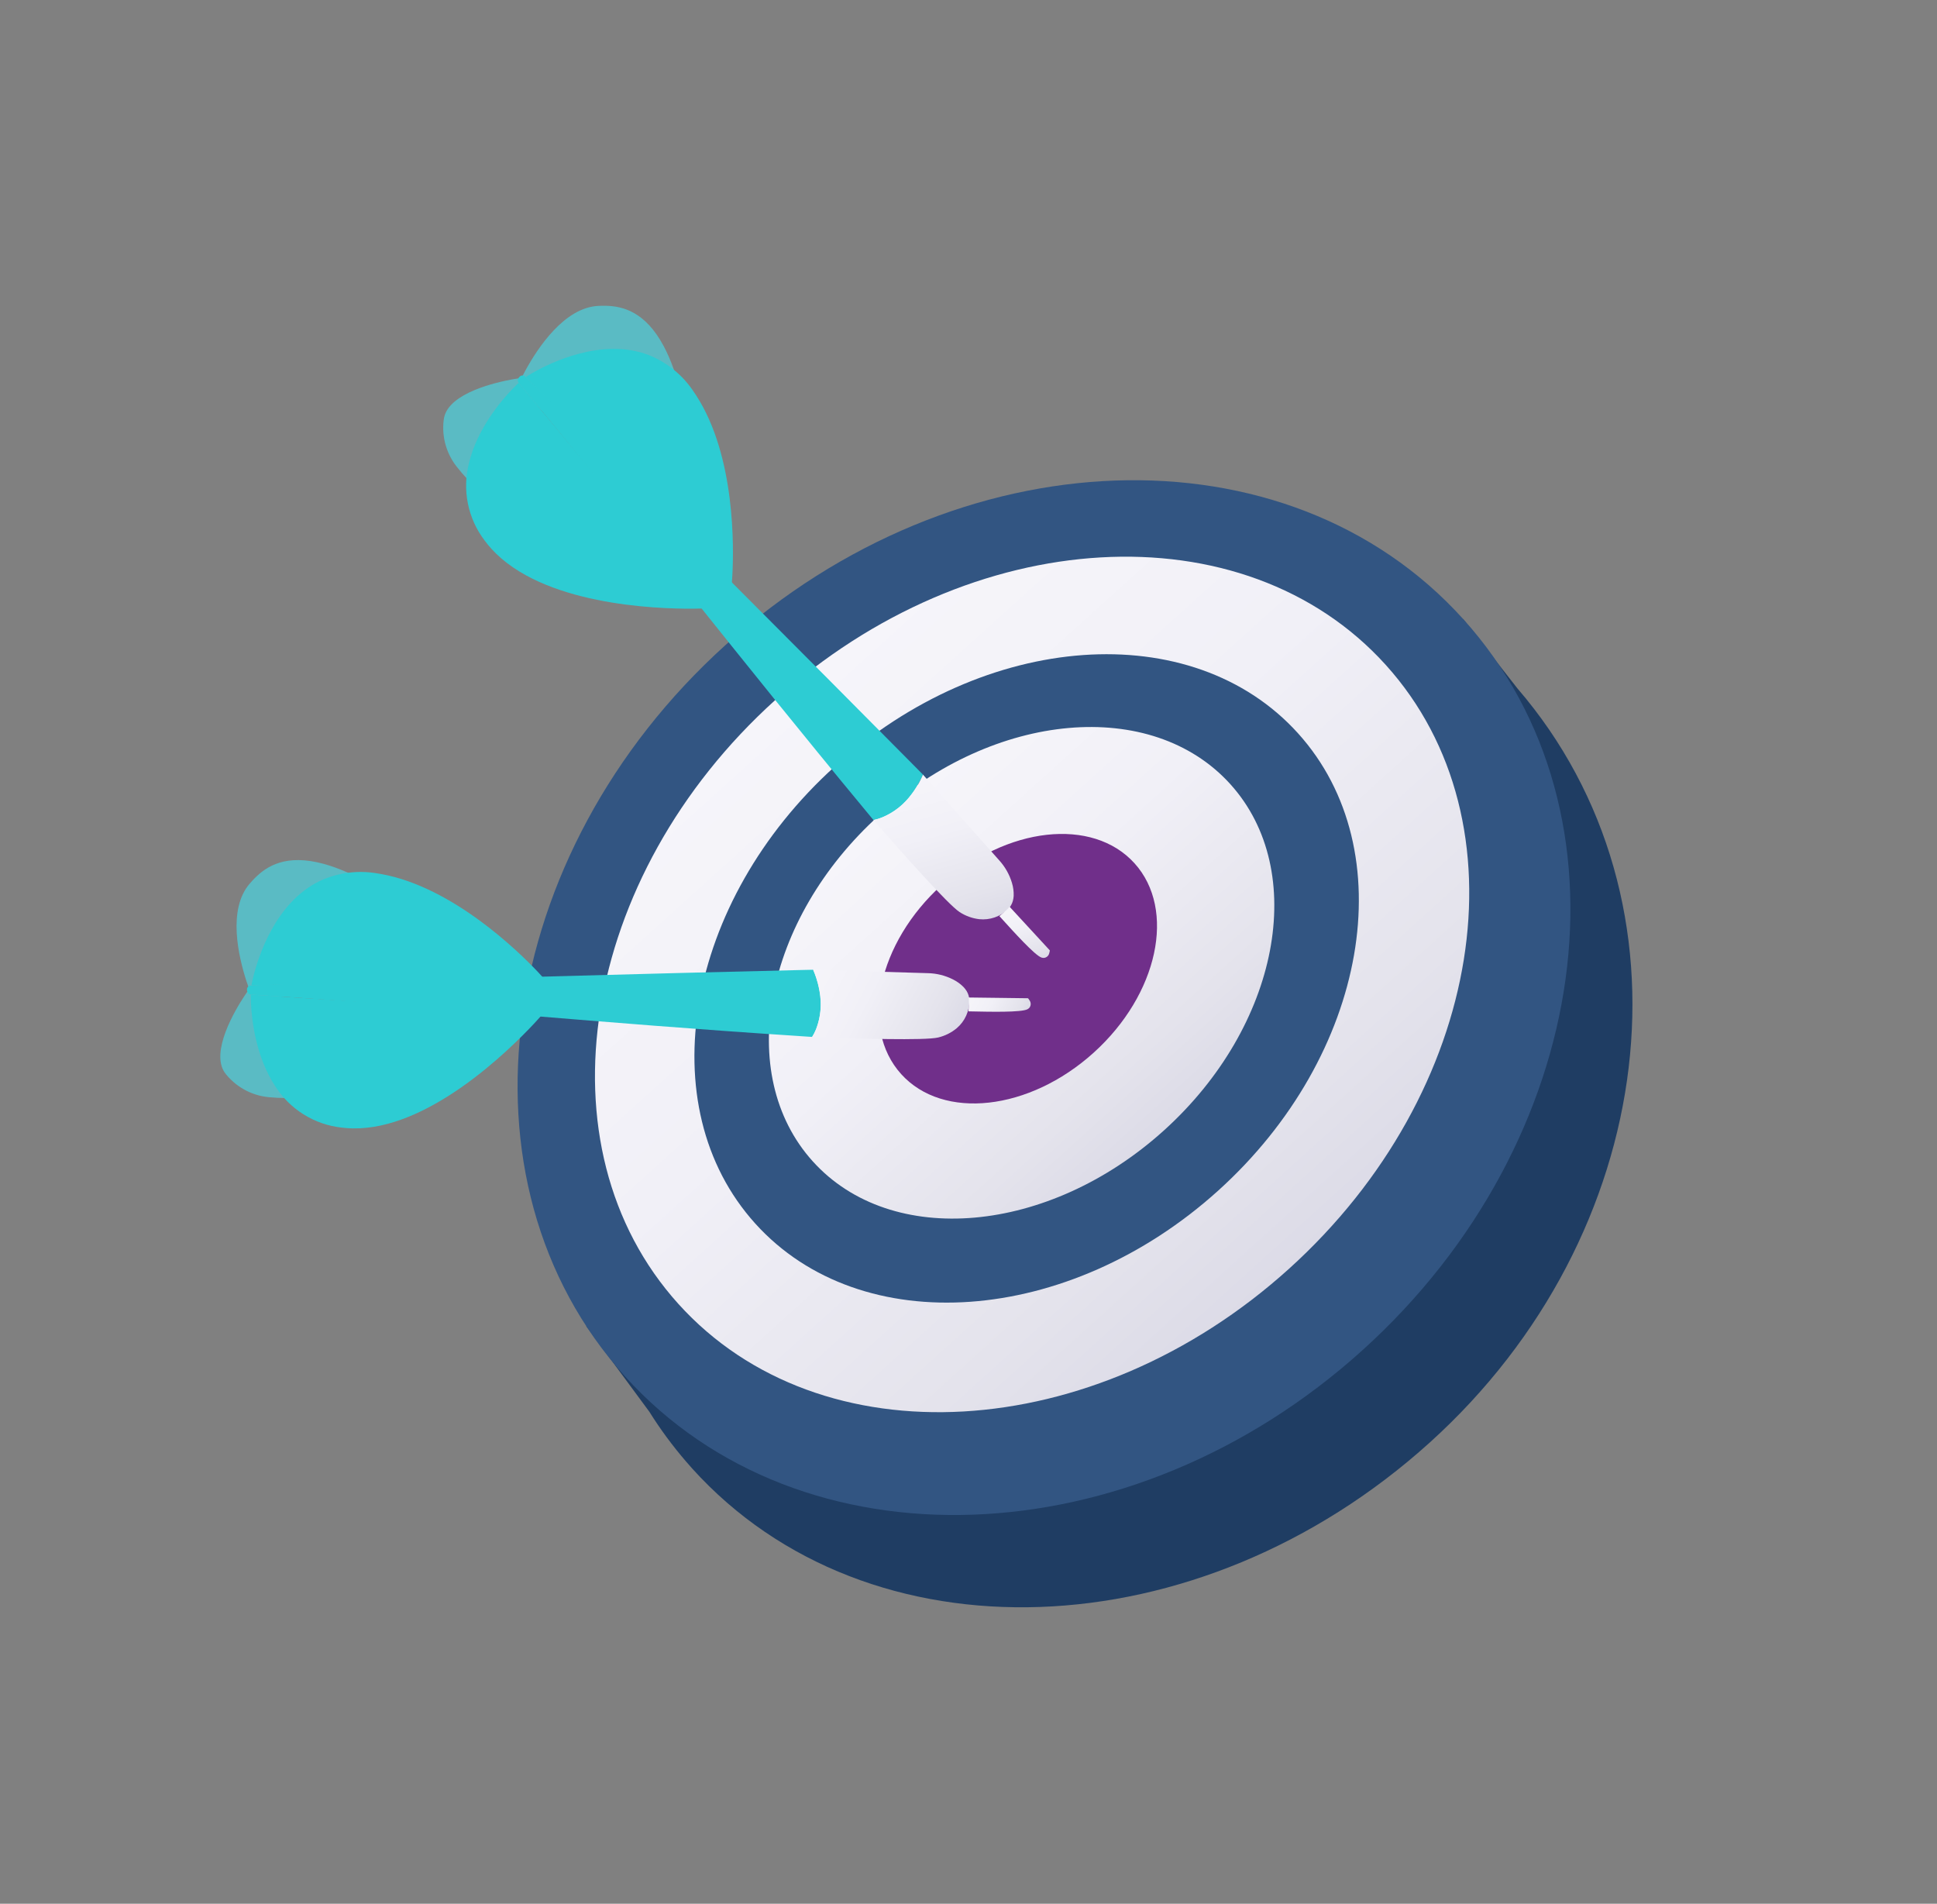
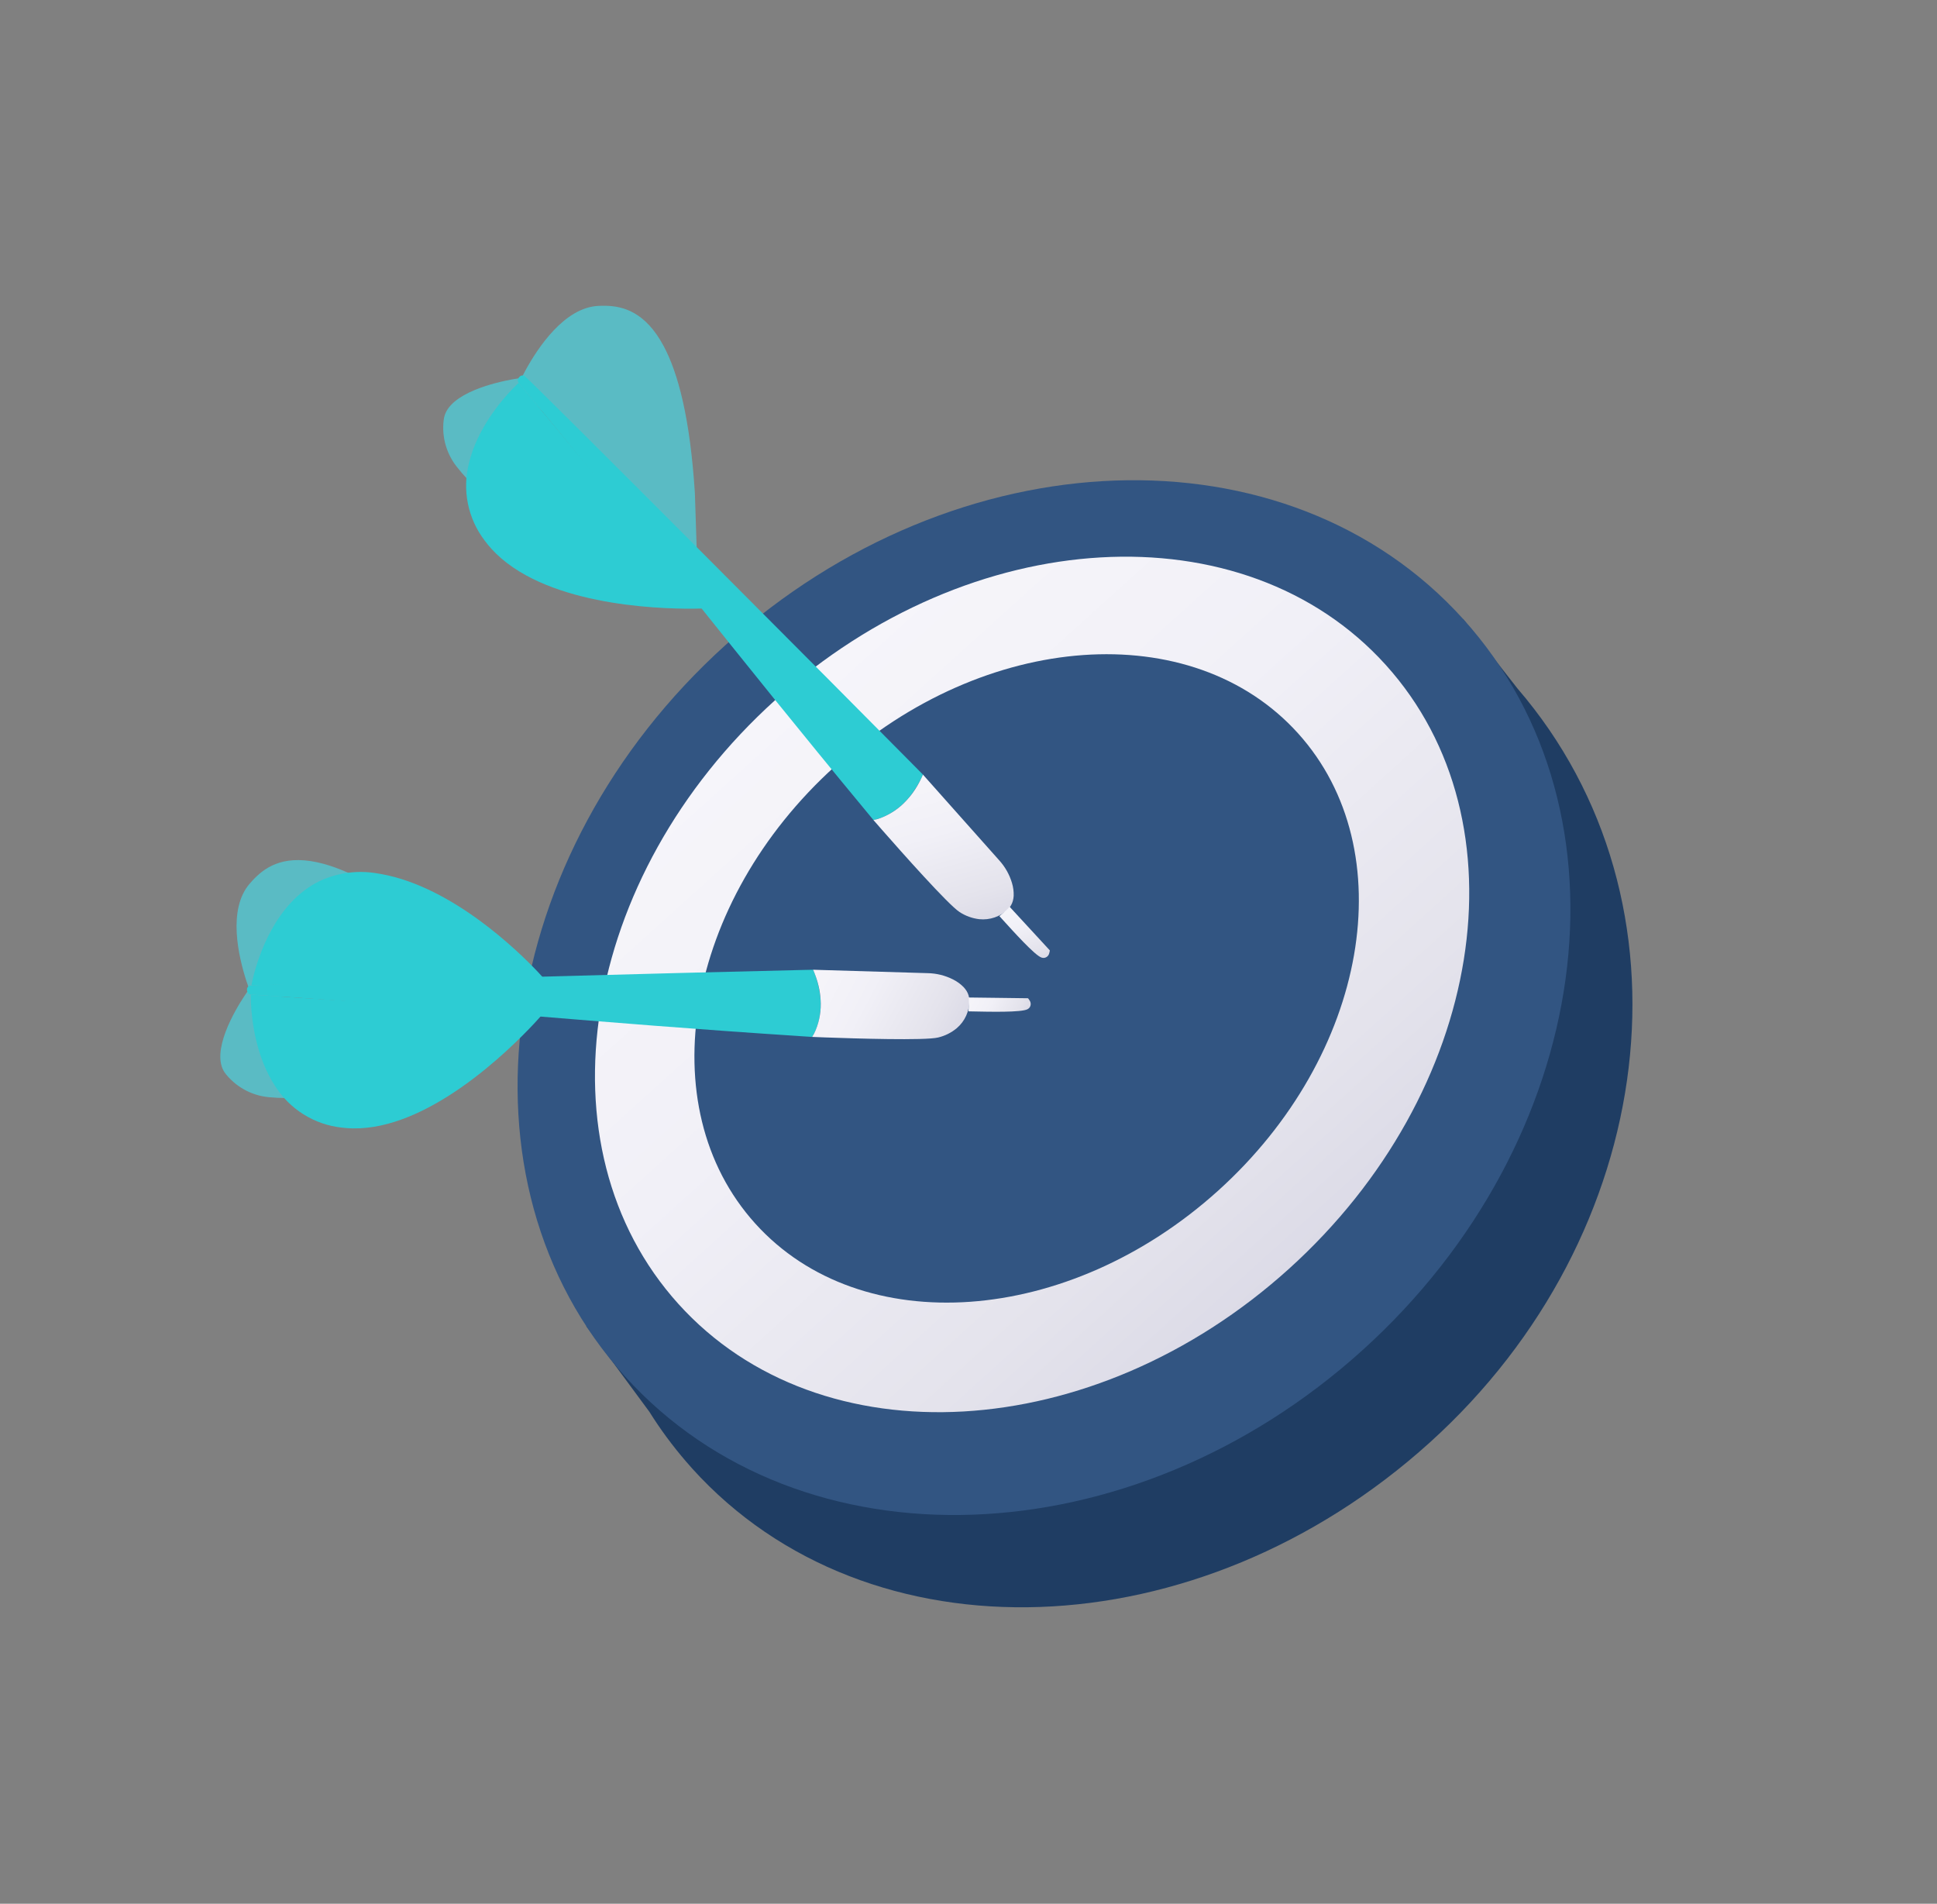
<svg xmlns="http://www.w3.org/2000/svg" width="173" height="170" viewBox="0 0 173 170" fill="none">
  <rect x="0" y="0" width="173" height="170" fill="#808080" stroke="none" />
  <path d="M135.516 61.462L130.676 55.276C130.676 55.276 130.365 55.638 129.871 56.207C113.797 44.398 89.342 49.106 70.817 65.836C54.775 80.324 48.758 101.171 54.203 117.911L52.357 118.419L57.998 126.071C58.972 127.628 60.064 129.108 61.264 130.499L61.279 130.52L61.281 130.519C61.459 130.726 61.637 130.932 61.821 131.135C77.528 148.527 107.021 147.489 127.696 128.816C148.203 110.296 151.955 80.541 135.516 61.462Z" fill="#1F3D63" />
  <path d="M121.682 120.576C142.358 101.903 146.385 72.668 130.679 55.276C114.972 37.884 85.478 38.923 64.803 57.595C44.128 76.267 40.1 105.503 55.807 122.895C71.514 140.286 101.007 139.248 121.682 120.576Z" fill="#325582" />
  <path d="M115.118 113.307C132.565 97.551 136.439 73.406 123.77 59.379C111.102 45.352 86.689 46.754 69.242 62.511C51.796 78.268 47.922 102.412 60.59 116.439C73.258 130.466 97.671 129.064 115.118 113.307Z" fill="url(#paint0_linear_3908_4115)" />
  <path d="M108.804 106.318C122.19 94.229 125.381 75.946 115.93 65.482C106.48 55.018 87.968 56.335 74.581 68.425C61.195 80.514 58.005 98.797 67.455 109.261C76.905 119.725 95.418 118.407 108.804 106.318Z" fill="#325582" />
-   <path d="M103.955 100.946C114.254 91.645 116.911 77.803 109.89 70.029C102.869 62.255 88.829 63.493 78.53 72.794C68.231 82.095 65.574 95.937 72.595 103.711C79.616 111.485 93.657 110.247 103.955 100.946Z" fill="url(#paint1_linear_3908_4115)" />
-   <path d="M97.68 94.002C103.435 88.804 105.069 81.233 101.329 77.092C97.589 72.951 89.891 73.807 84.136 79.005C78.38 84.202 76.747 91.773 80.487 95.915C84.227 100.056 91.925 99.2 97.68 94.002Z" fill="#702F8A" />
  <path d="M21.807 88.972C21.976 88.715 22.085 88.564 22.085 88.564L23.083 88.939L36.512 93.984L38.416 94.7C37.844 94.924 37.293 95.133 36.758 95.331C30.456 97.659 26.678 98.231 24.281 97.996C23.5 97.961 22.736 97.763 22.037 97.415C21.338 97.067 20.72 96.577 20.221 95.976C20.168 95.916 20.119 95.852 20.074 95.786C18.779 93.914 20.999 90.202 21.807 88.972Z" fill="#5ABBC4" />
  <path d="M22.018 87.638C22.306 88.52 22.552 89.087 22.552 89.087L23.266 89.065L42.529 88.475L45.181 88.394L43.437 86.852L40.363 84.131C35.21 79.847 31.544 77.856 28.891 77.137C25.55 76.231 23.815 77.342 22.739 78.432C22.582 78.591 22.438 78.751 22.306 78.903C20.311 81.2 21.296 85.42 22.018 87.638Z" fill="#5ABBC4" />
  <path d="M71.651 86.618C64.059 86.778 22.843 87.873 22.344 88.011C22.289 88.022 22.236 88.046 22.192 88.081C22.147 88.116 22.111 88.161 22.088 88.213C22.081 88.229 22.075 88.246 22.071 88.263C22.065 88.284 22.062 88.305 22.06 88.326C22.053 88.403 22.063 88.481 22.087 88.555C22.09 88.565 22.093 88.574 22.097 88.584C22.119 88.647 22.16 88.703 22.213 88.744C22.267 88.785 22.331 88.809 22.399 88.814C41.553 90.067 52.406 91.279 71.561 92.532L72.535 92.596C72.594 92.5 72.648 92.403 72.699 92.306C72.777 92.158 72.847 92.007 72.909 91.852C73.305 90.793 73.404 89.646 73.195 88.535C73.151 88.273 73.097 88.028 73.04 87.807C72.993 87.623 72.943 87.455 72.895 87.307C72.819 87.065 72.728 86.828 72.624 86.597C72.624 86.597 72.281 86.604 71.651 86.618Z" fill="#2DCCD3" />
  <path d="M22.602 87.317C23.036 85.52 24.557 80.609 28.556 78.674C30.187 77.914 32.014 77.681 33.784 78.008C33.882 78.024 33.98 78.038 34.079 78.056C40.461 79.224 46.323 84.975 48.041 86.792C48.369 87.14 48.547 87.344 48.547 87.344L44.628 87.441L24.501 87.939L22.458 87.99C22.458 87.99 22.501 87.738 22.602 87.317Z" fill="#2DCCD3" />
  <path d="M73.705 92.641C72.984 92.615 72.534 92.595 72.534 92.595C72.658 92.404 72.764 92.2 72.85 91.989C73.204 91.13 73.354 90.202 73.291 89.276C73.265 88.853 73.202 88.433 73.103 88.022C73.052 87.808 72.989 87.588 72.915 87.362C72.897 87.307 72.878 87.253 72.859 87.198C72.79 87.002 72.712 86.801 72.623 86.596L73.779 86.631L82.871 86.902C83.645 86.918 84.406 87.106 85.099 87.453L85.145 87.477C85.483 87.647 85.791 87.872 86.057 88.141C86.164 88.253 86.258 88.376 86.338 88.507C86.49 88.759 86.572 89.046 86.576 89.339C86.582 89.807 86.486 90.271 86.293 90.698C86.1 91.125 85.816 91.504 85.46 91.808C84.976 92.213 84.405 92.5 83.792 92.646C82.632 92.933 76.347 92.738 73.705 92.641Z" fill="url(#paint2_linear_3908_4115)" />
  <path d="M86.724 89.078C89.457 89.104 89.083 89.115 91.816 89.142C91.868 89.203 91.915 89.269 91.954 89.339C92.023 89.434 92.058 89.55 92.056 89.667C92.053 89.785 92.011 89.898 91.938 89.99C91.892 90.04 91.84 90.082 91.781 90.116C91.251 90.426 88.267 90.346 86.807 90.318C86.607 90.315 86.492 90.312 86.492 90.312C86.492 90.312 86.499 90.228 86.508 90.104C86.531 89.834 86.539 89.564 86.533 89.293C86.532 89.219 86.522 89.146 86.502 89.075L86.724 89.078Z" fill="url(#paint3_linear_3908_4115)" />
  <path d="M47.736 91.367C48.225 90.843 48.496 90.523 48.496 90.523L46.774 90.411L23.452 88.885L22.398 88.816C22.398 88.816 22.391 89.096 22.413 89.569C22.48 91.028 22.831 94.332 24.568 96.977C25.217 98.006 26.09 98.874 27.122 99.518C28.154 100.162 29.318 100.564 30.527 100.694C30.848 100.734 31.171 100.757 31.495 100.763C38.241 100.901 45.429 93.84 47.736 91.367Z" fill="#2DCCD3" />
  <path d="M45.806 33.868C46.109 33.814 46.294 33.789 46.294 33.789L46.707 34.773L52.263 47.998L53.051 49.874C52.495 49.612 51.964 49.355 51.453 49.102C45.433 46.121 42.422 43.767 40.946 41.864C40.436 41.272 40.056 40.581 39.828 39.834C39.601 39.087 39.532 38.3 39.626 37.525C39.634 37.445 39.646 37.366 39.663 37.288C40.136 35.061 44.358 34.126 45.806 33.868Z" fill="#5ABBC4" />
  <path d="M46.914 33.105C46.47 33.92 46.228 34.488 46.228 34.488L46.734 34.992L60.393 48.588L62.273 50.46L62.196 48.133L62.062 44.03C61.637 37.342 60.566 33.311 59.267 30.889C57.631 27.837 55.632 27.339 54.1 27.306C53.876 27.301 53.662 27.306 53.46 27.315C50.421 27.443 48.03 31.057 46.914 33.105Z" fill="#5ABBC4" />
  <path d="M81.747 68.477C76.417 63.069 47.313 33.863 46.871 33.595C46.825 33.562 46.771 33.541 46.715 33.533C46.658 33.524 46.601 33.529 46.547 33.548C46.531 33.554 46.515 33.561 46.499 33.57C46.481 33.58 46.463 33.592 46.446 33.605C46.386 33.653 46.335 33.714 46.298 33.782C46.293 33.791 46.289 33.8 46.284 33.809C46.253 33.869 46.241 33.937 46.248 34.004C46.255 34.071 46.281 34.134 46.324 34.187C58.568 48.97 65.142 57.69 77.386 72.473L78.009 73.225C78.119 73.202 78.227 73.175 78.333 73.145C78.493 73.1 78.651 73.047 78.806 72.986C79.848 72.547 80.75 71.831 81.414 70.916C81.575 70.704 81.716 70.497 81.837 70.303C81.938 70.142 82.026 69.991 82.1 69.854C82.224 69.633 82.334 69.404 82.431 69.17C82.431 69.17 82.19 68.926 81.747 68.477Z" fill="#2DCCD3" />
-   <path d="M47.552 33.307C49.156 32.388 53.77 30.121 57.923 31.699C59.596 32.362 61.02 33.53 61.997 35.041C62.054 35.123 62.11 35.204 62.165 35.289C65.7 40.729 65.546 48.94 65.405 51.436C65.378 51.914 65.351 52.183 65.351 52.183L62.589 49.402L48.404 35.115L46.964 33.664C46.964 33.664 47.176 33.523 47.552 33.307Z" fill="#2DCCD3" />
  <path d="M78.781 74.11C78.305 73.567 78.009 73.227 78.009 73.227C78.234 73.186 78.454 73.123 78.668 73.04C79.534 72.708 80.312 72.18 80.941 71.498C81.231 71.188 81.493 70.854 81.725 70.499C81.845 70.315 81.962 70.119 82.075 69.909C82.102 69.859 82.129 69.808 82.156 69.757C82.251 69.572 82.343 69.377 82.431 69.171L83.2 70.035L89.247 76.83C89.767 77.404 90.153 78.086 90.377 78.828L90.391 78.878C90.499 79.241 90.548 79.619 90.535 79.998C90.527 80.151 90.502 80.304 90.461 80.453C90.383 80.736 90.231 80.993 90.02 81.197C89.684 81.523 89.281 81.771 88.838 81.924C88.396 82.077 87.925 82.131 87.459 82.082C86.833 82.008 86.232 81.79 85.704 81.445C84.699 80.799 80.525 76.097 78.781 74.11Z" fill="url(#paint4_linear_3908_4115)" />
  <path d="M90.312 81.124C92.17 83.128 91.906 82.865 93.763 84.869C93.755 84.949 93.739 85.028 93.714 85.105C93.692 85.22 93.633 85.326 93.546 85.404C93.459 85.483 93.348 85.531 93.23 85.54C93.163 85.541 93.096 85.532 93.032 85.513C92.442 85.341 90.451 83.117 89.468 82.036C89.333 81.888 89.256 81.803 89.256 81.803C89.256 81.803 89.323 81.751 89.419 81.672C89.63 81.504 89.832 81.323 90.025 81.133C90.078 81.082 90.124 81.024 90.162 80.961L90.312 81.124Z" fill="url(#paint5_linear_3908_4115)" />
  <path d="M61.873 54.355C62.589 54.35 63.007 54.328 63.007 54.328L61.907 52.999L46.998 34.999L46.325 34.186C46.325 34.186 46.116 34.373 45.787 34.714C44.773 35.766 42.613 38.289 41.882 41.369C41.581 42.547 41.549 43.778 41.79 44.97C42.031 46.162 42.538 47.284 43.274 48.253C43.465 48.514 43.67 48.764 43.888 49.003C48.421 54.002 58.49 54.377 61.873 54.355Z" fill="#2DCCD3" />
  <defs>
    <linearGradient id="paint0_linear_3908_4115" x1="69.242" y1="62.511" x2="115.118" y2="113.308" gradientUnits="userSpaceOnUse">
      <stop stop-color="#F6F5FA" />
      <stop offset="0.386" stop-color="#F1F0F7" />
      <stop offset="0.827" stop-color="#E4E3EC" />
      <stop offset="1" stop-color="#DCDBE7" />
    </linearGradient>
    <linearGradient id="paint1_linear_3908_4115" x1="78.53" y1="72.794" x2="103.956" y2="100.947" gradientUnits="userSpaceOnUse">
      <stop stop-color="#F6F5FA" />
      <stop offset="0.386" stop-color="#F1F0F7" />
      <stop offset="0.827" stop-color="#E4E3EC" />
      <stop offset="1" stop-color="#DCDBE7" />
    </linearGradient>
    <linearGradient id="paint2_linear_3908_4115" x1="72.556" y1="86.724" x2="84.952" y2="93.256" gradientUnits="userSpaceOnUse">
      <stop stop-color="#F6F5FA" />
      <stop offset="0.386" stop-color="#F1F0F7" />
      <stop offset="0.827" stop-color="#E4E3EC" />
      <stop offset="1" stop-color="#DCDBE7" />
    </linearGradient>
    <linearGradient id="paint3_linear_3908_4115" x1="86.756" y1="88.555" x2="91.522" y2="90.885" gradientUnits="userSpaceOnUse">
      <stop stop-color="#F6F5FA" />
      <stop offset="0.386" stop-color="#F1F0F7" />
      <stop offset="0.827" stop-color="#E4E3EC" />
      <stop offset="1" stop-color="#DCDBE7" />
    </linearGradient>
    <linearGradient id="paint4_linear_3908_4115" x1="82.291" y1="69.21" x2="86.057" y2="82.707" gradientUnits="userSpaceOnUse">
      <stop stop-color="#F6F5FA" />
      <stop offset="0.386" stop-color="#F1F0F7" />
      <stop offset="0.827" stop-color="#E4E3EC" />
      <stop offset="1" stop-color="#DCDBE7" />
    </linearGradient>
    <linearGradient id="paint5_linear_3908_4115" x1="90.715" y1="80.788" x2="92.294" y2="85.853" gradientUnits="userSpaceOnUse">
      <stop stop-color="#F6F5FA" />
      <stop offset="0.386" stop-color="#F1F0F7" />
      <stop offset="0.827" stop-color="#E4E3EC" />
      <stop offset="1" stop-color="#DCDBE7" />
    </linearGradient>
  </defs>
</svg>